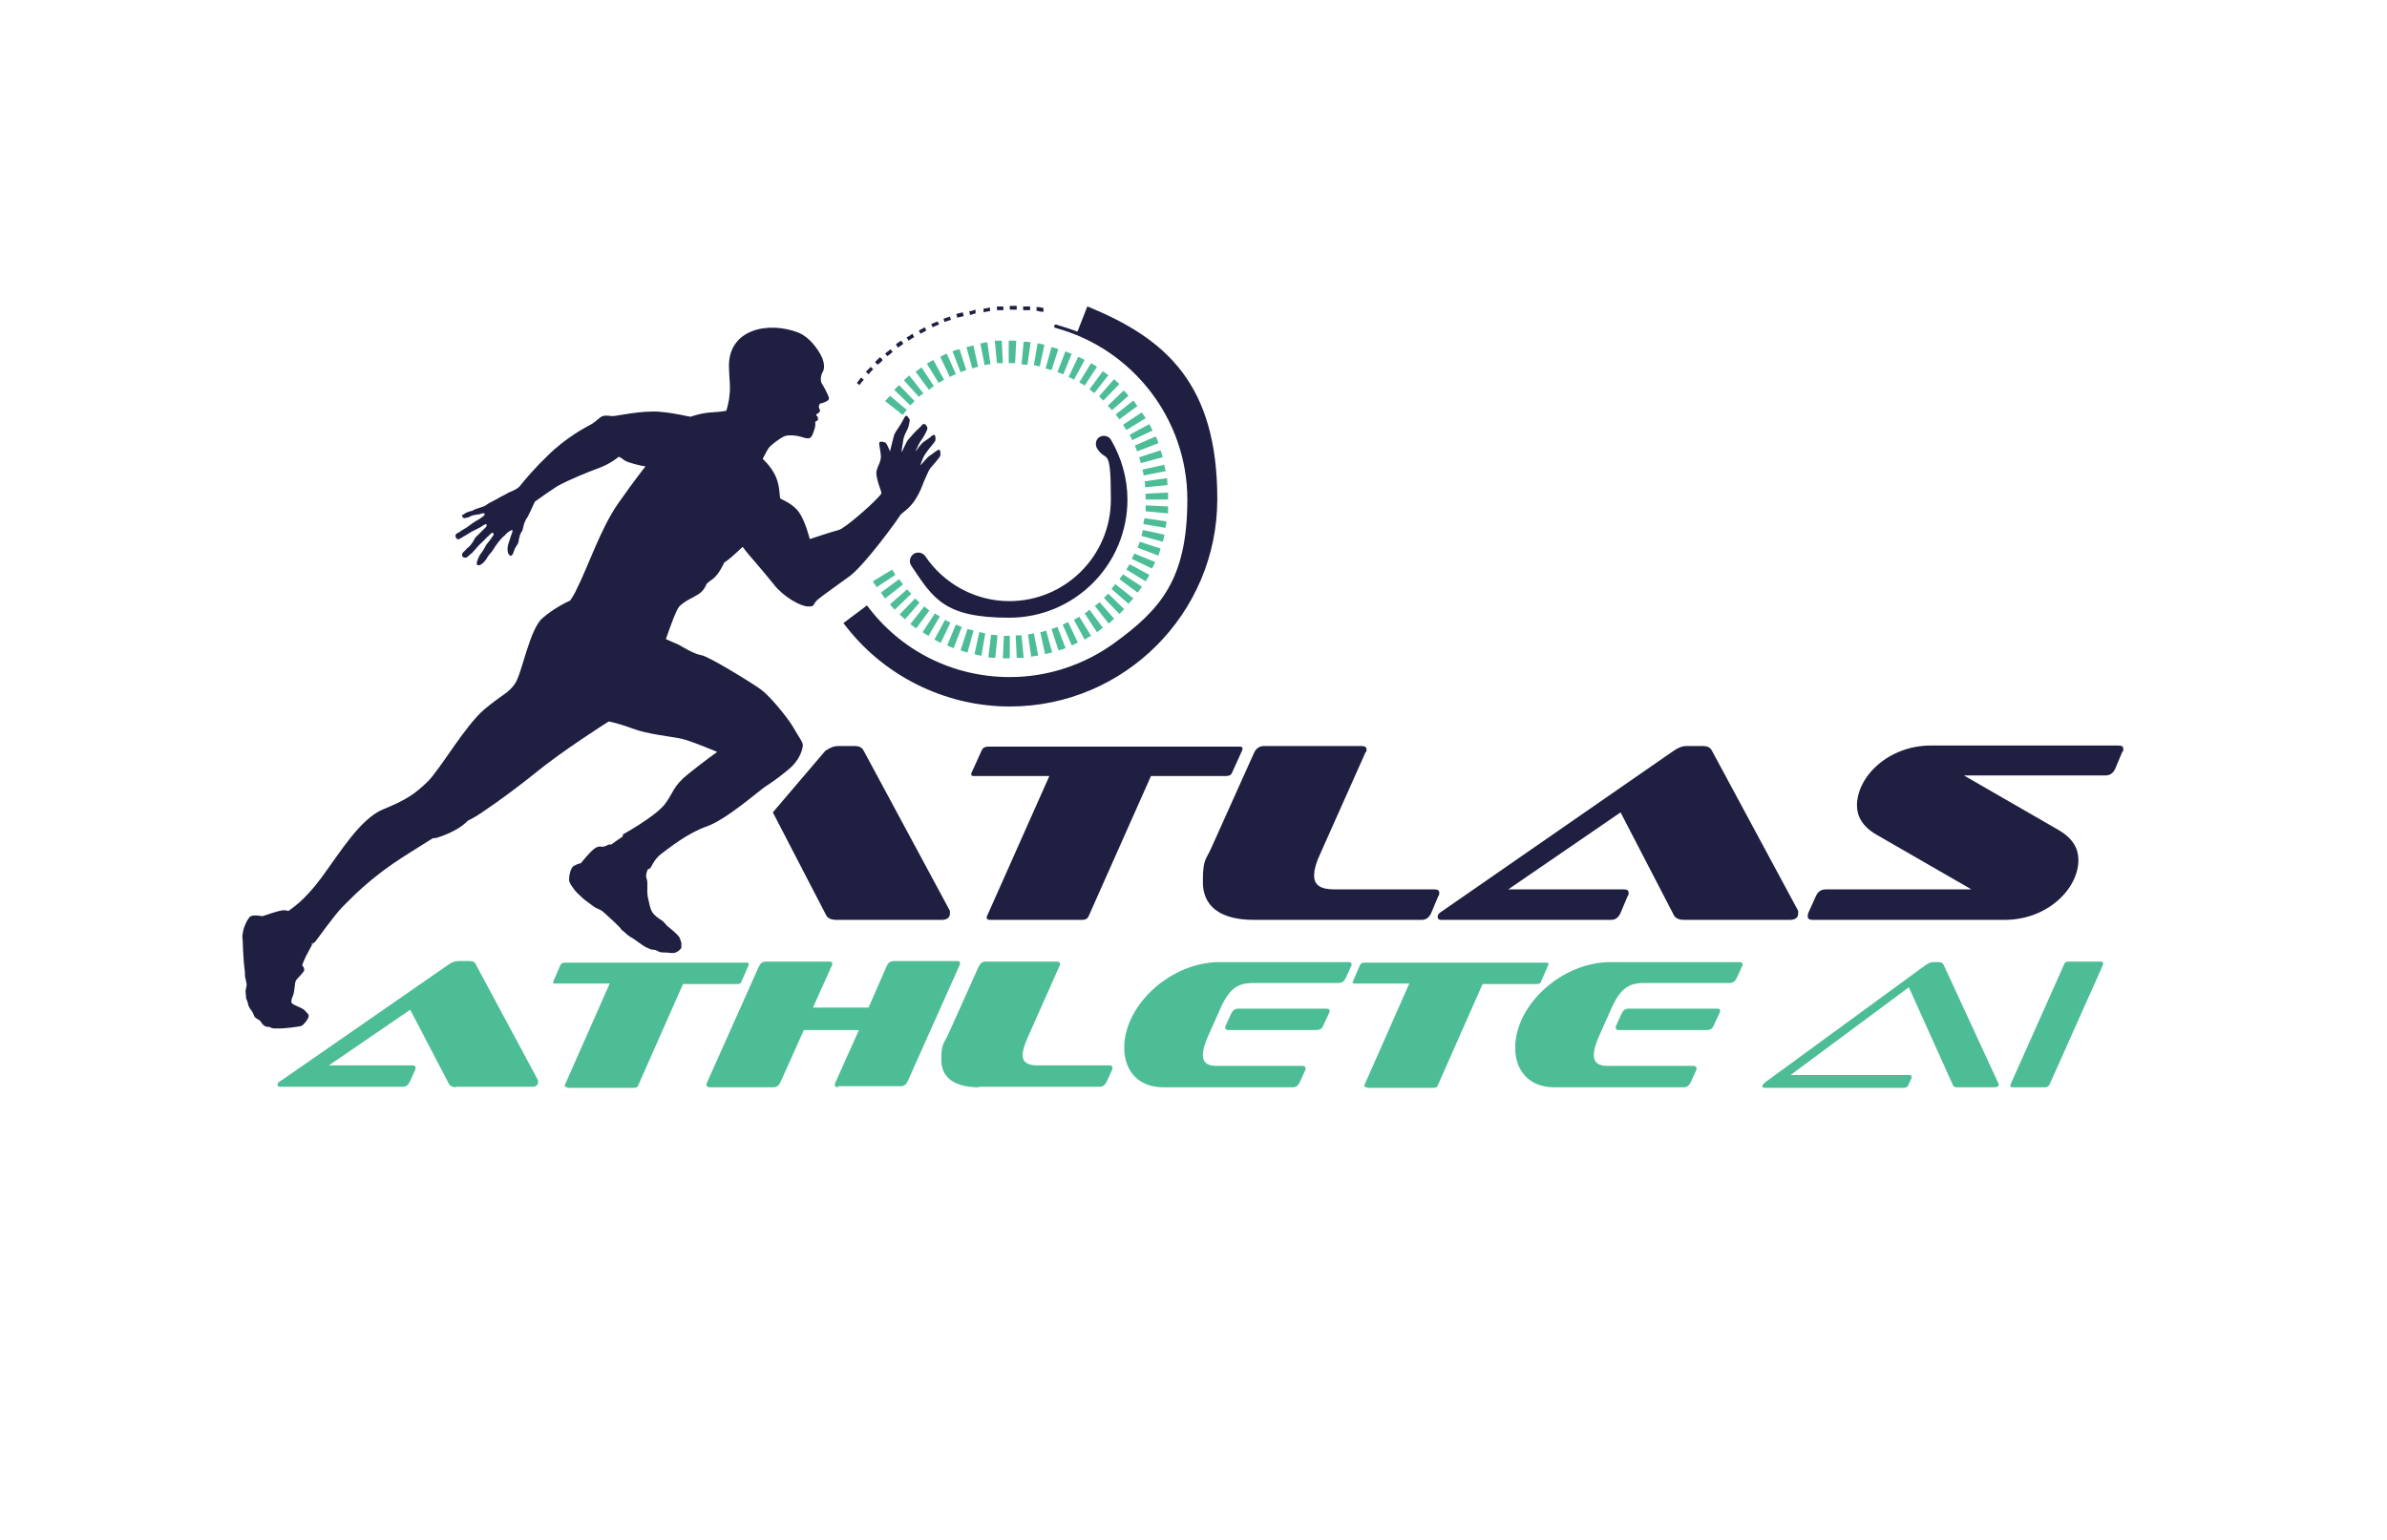
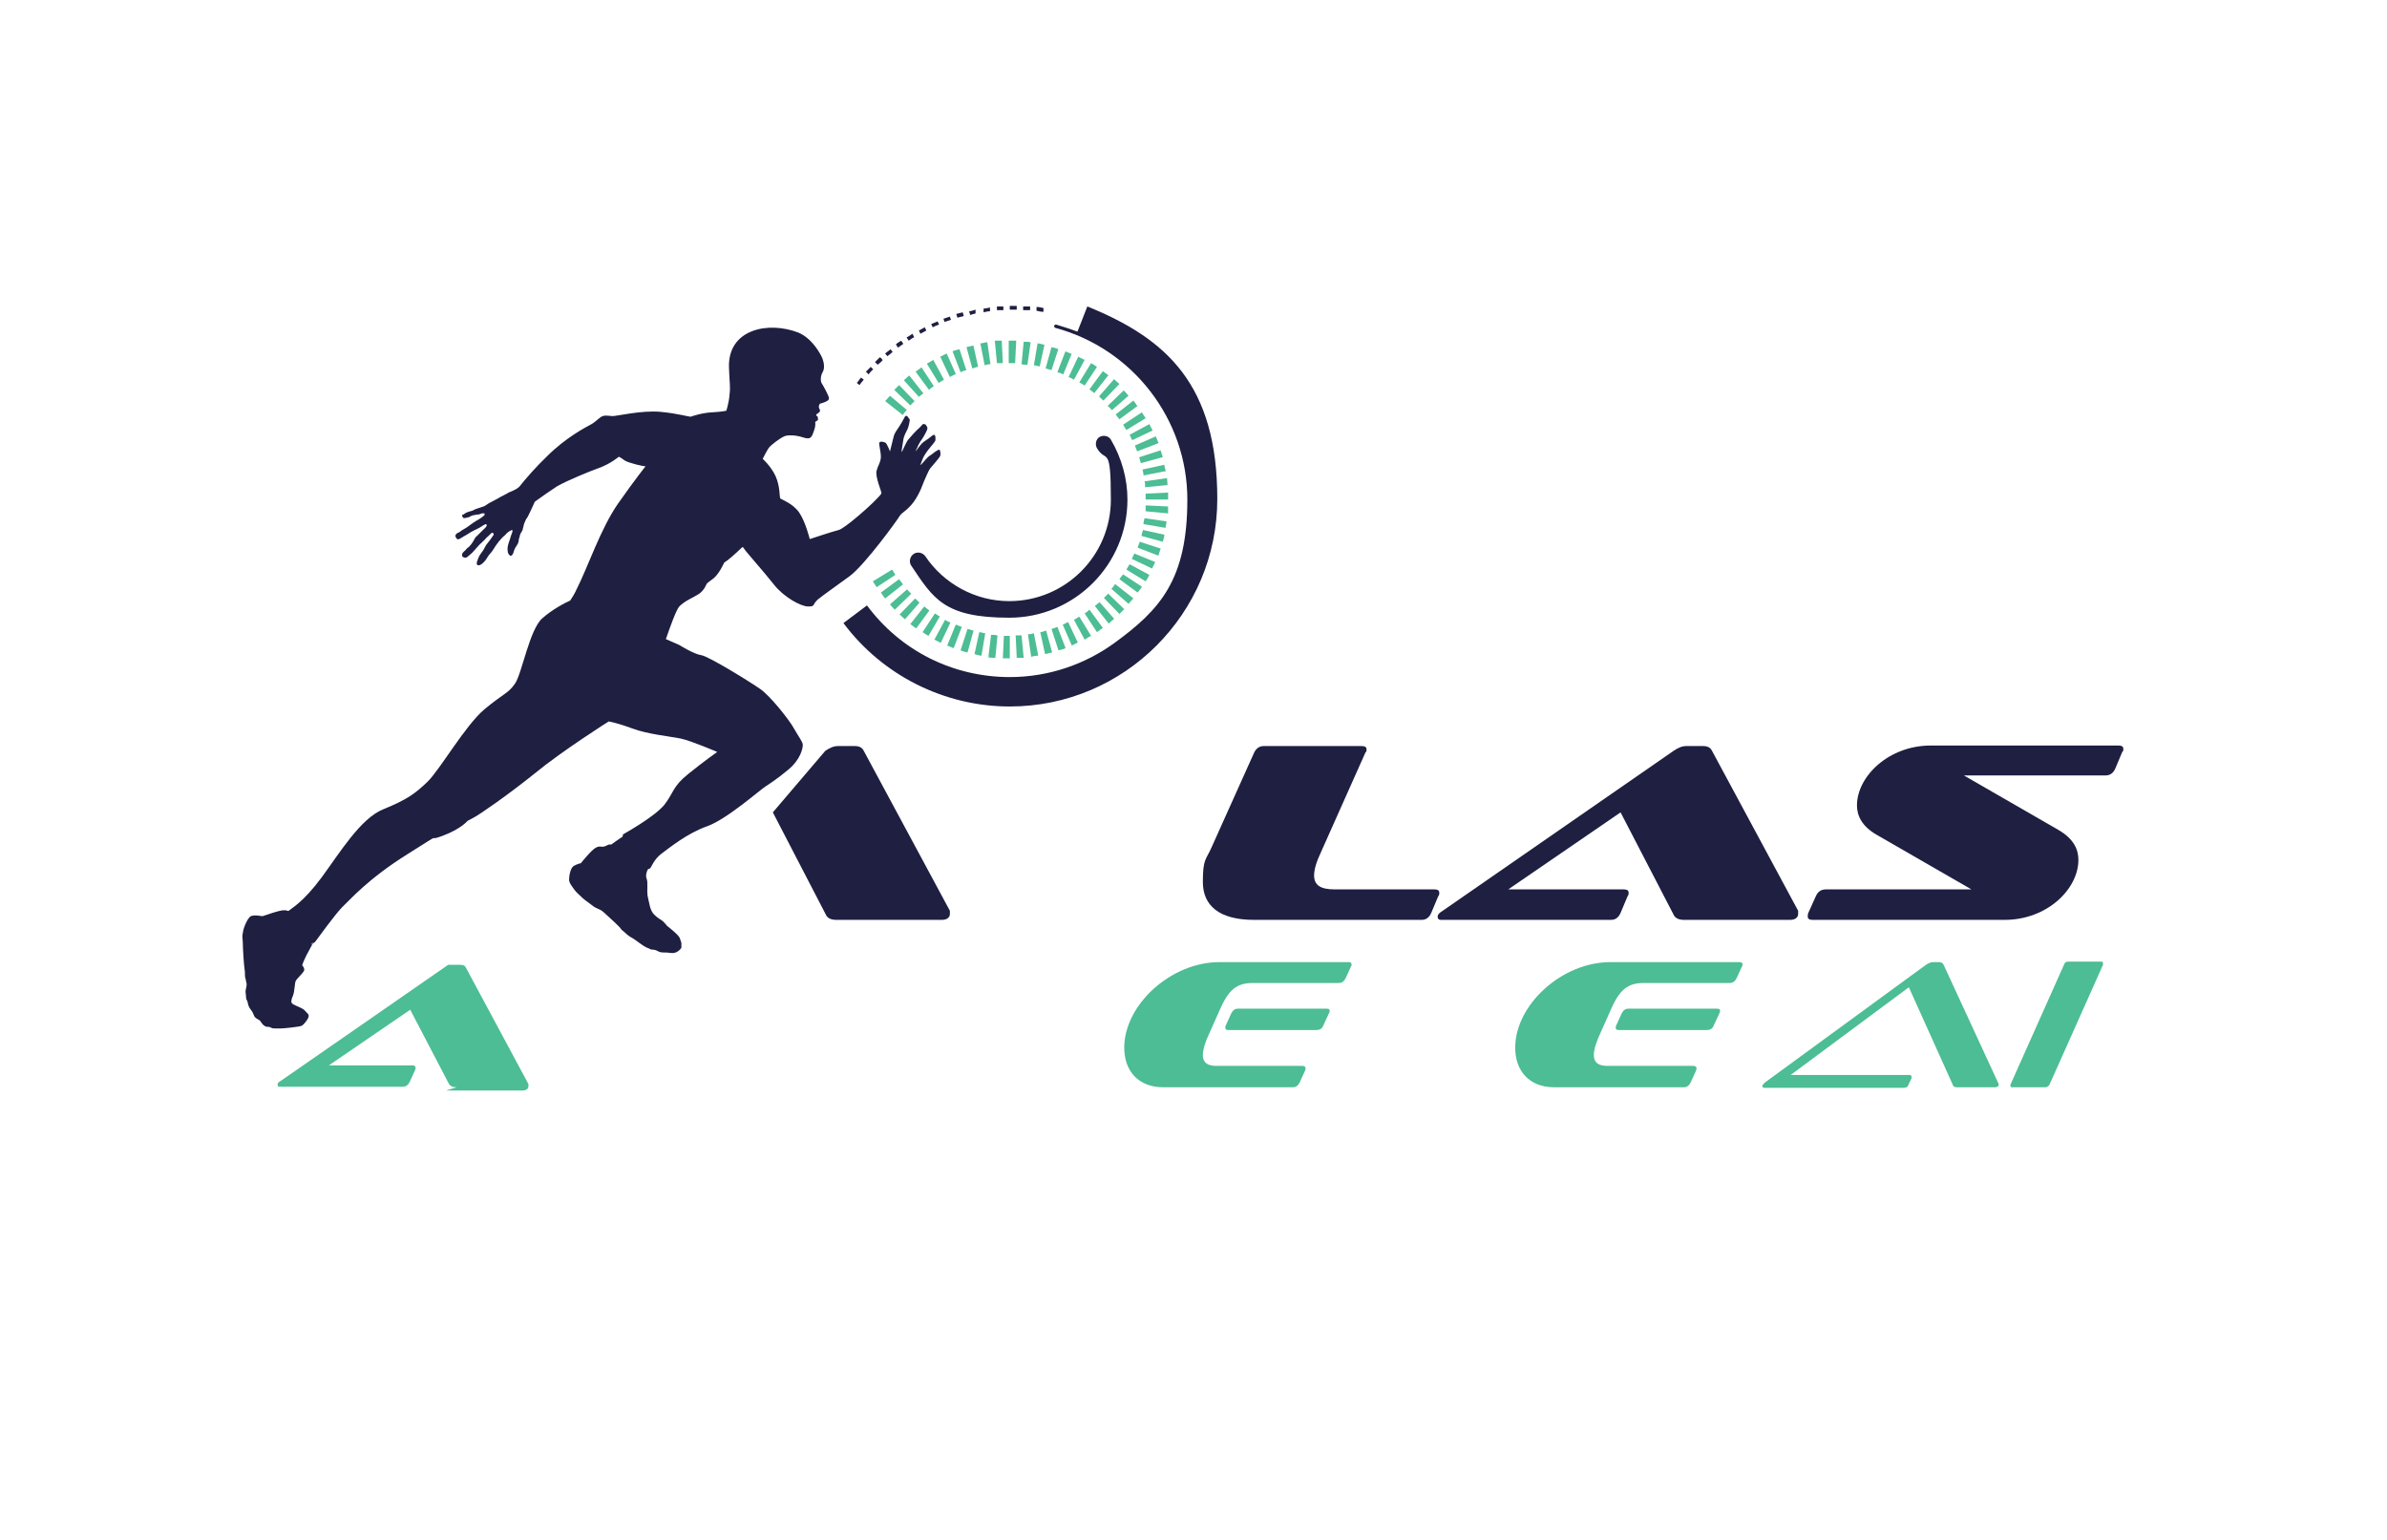
<svg xmlns="http://www.w3.org/2000/svg" id="Layer_1" version="1.1" viewBox="0 0 446.3 288">
  <defs>
    <style>
      .st0 {
        fill-rule: evenodd;
      }

      .st0, .st1 {
        fill: #1e1f41;
      }

      .st2 {
        fill: #4cbd94;
      }
    </style>
  </defs>
  <g>
    <path class="st1" d="M154.3,140.4c.9-.6,1.6-.9,2.4-.9h3.1c.9,0,1.4.3,1.7.9l16.1,29.9c0,.2,0,.4,0,.6,0,.6-.5,1.1-1.5,1.1h-19.7c-1,0-1.7-.3-2-1l-9.9-19.1" />
-     <path class="st1" d="M185.2,172c-.4,0-.7-.1-.7-.3s0-.2,0-.3l11.7-26.3h-13.9c-.5,0-.7,0-.7-.3v-.2l2-4.4c.2-.4.6-.6,1.2-.6h46.8c.4,0,.7,0,.7.3s0,.2,0,.3l-2,4.4c-.2.4-.6.5-1.1.5h-14l-11.7,26.3c-.2.4-.6.6-1.1.6h-17.1Z" />
    <path class="st1" d="M234.5,172c-6.6,0-9.6-2.7-9.6-7.1s.6-4.1,1.6-6.4l8-17.8c.4-.8,1-1.2,1.8-1.2h18.3c.6,0,.9.2.9.6s0,.4-.2.6l-8.3,18.6c-.9,1.9-1.3,3.3-1.3,4.4,0,1.8,1.2,2.6,3.8,2.6h18.7c.6,0,.9.2.9.6s0,.4-.2.7l-1.3,3.1c-.4.9-1,1.3-1.8,1.3h-31.2Z" />
    <path class="st1" d="M314.9,172c-1,0-1.7-.3-2-1l-9.9-19.1-21,14.4h21.6c.6,0,.9.2.9.6s0,.4-.2.7l-1.3,3.1c-.4.9-1,1.3-1.8,1.3h-31.8c-.4,0-.6-.2-.6-.6s.3-.7.8-1l43.3-30c.9-.6,1.6-.9,2.4-.9h3.1c.9,0,1.4.3,1.7.9l16.1,29.9c0,.2,0,.4,0,.6,0,.6-.5,1.1-1.5,1.1h-19.7Z" />
    <path class="st1" d="M338.9,172c-.6,0-.9-.2-.9-.6s0-.4.1-.7l1.4-3.1c.4-.9,1-1.3,1.9-1.3h27.2l-17.7-10.2c-2.8-1.6-3.7-3.6-3.7-5.5,0-5.4,5.9-11.2,13.8-11.2h35.1c.6,0,.9.2.9.6s0,.4-.2.6l-1.3,3.1c-.4.9-1,1.3-1.9,1.3h-26.4l17.7,10.2c2.9,1.7,3.7,3.7,3.7,5.6,0,5.4-5.8,11.2-13.8,11.2h-36Z" />
  </g>
  <g>
-     <path class="st2" d="M85.4,203.3c-.8,0-1.2-.2-1.5-.7l-7.2-13.8-15.2,10.4h15.6c.4,0,.6.2.6.4s0,.3-.1.5l-1,2.2c-.3.6-.7.9-1.3.9h-23c-.3,0-.4-.1-.4-.4s.2-.5.6-.7l31.3-21.7c.6-.4,1.2-.7,1.8-.7h2.2c.7,0,1,.2,1.2.7l11.6,21.6c0,.1,0,.3,0,.4,0,.4-.3.8-1.1.8h-14.3Z" />
-     <path class="st2" d="M106.1,203.3c-.3,0-.5-.1-.5-.2s0-.1,0-.2l8.4-19h-10.1c-.3,0-.5,0-.5-.2h0c0-.1,1.4-3.3,1.4-3.3.2-.3.4-.4.9-.4h33.8c.3,0,.5,0,.5.2s0,.1,0,.2l-1.4,3.2c-.1.3-.4.4-.8.4h-10.1l-8.4,19c-.1.3-.4.4-.8.4h-12.4Z" />
-     <path class="st2" d="M156.8,203.3c-.4,0-.7-.1-.7-.4s0-.3.1-.5l4.4-9.8h-10.3l-4.4,9.8c-.3.6-.7.9-1.3.9h-11.8c-.4,0-.7-.1-.7-.4s0-.3.1-.5l9.7-21.7c.3-.6.7-.9,1.3-.9h11.8c.4,0,.6.1.6.4s0,.3-.1.4l-3.5,7.8h10.4l3.4-7.8c.3-.6.7-.9,1.3-.9h11.8c.4,0,.6.1.6.4s0,.3-.1.4l-9.7,21.7c-.3.6-.7.9-1.3.9h-11.8Z" />
-     <path class="st2" d="M183,203.3c-4.8,0-7-2-7-5.1s.4-2.9,1.2-4.6l5.8-12.9c.3-.6.7-.9,1.3-.9h13.2c.4,0,.7.1.7.4s0,.3-.1.4l-6,13.5c-.6,1.4-.9,2.4-.9,3.2,0,1.3.9,1.9,2.7,1.9h13.5c.4,0,.6.2.6.4s0,.3-.1.5l-1,2.2c-.3.6-.7.9-1.3.9h-22.5Z" />
+     <path class="st2" d="M85.4,203.3c-.8,0-1.2-.2-1.5-.7l-7.2-13.8-15.2,10.4h15.6c.4,0,.6.2.6.4s0,.3-.1.5l-1,2.2c-.3.6-.7.9-1.3.9h-23c-.3,0-.4-.1-.4-.4s.2-.5.6-.7l31.3-21.7h2.2c.7,0,1,.2,1.2.7l11.6,21.6c0,.1,0,.3,0,.4,0,.4-.3.8-1.1.8h-14.3Z" />
    <path class="st2" d="M217.5,203.3c-4.7,0-7.3-3.1-7.3-7.4,0-8,8.7-16,17.8-16h24.1c.4,0,.6.1.6.4s0,.3-.1.4l-1,2.2c-.3.6-.7.9-1.3.9h-16c-3,0-4.6,1.1-6.4,5.4l-1.7,3.8c-.9,1.9-1.3,3.3-1.3,4.3,0,1.4.9,2,2.5,2h16.1c.4,0,.6.2.6.4s0,.3-.1.5l-1,2.2c-.3.6-.7.9-1.3.9h-24.2ZM229.7,192.6c-.4,0-.6-.1-.6-.4s0-.3.1-.5l1-2.2c.3-.6.7-.9,1.3-.9h16.4c.5,0,.7.1.7.3s0,.2,0,.3l-1.3,2.8c-.2.4-.6.6-1.2.6h-16.5Z" />
-     <path class="st2" d="M255.6,203.3c-.3,0-.5-.1-.5-.2s0-.1,0-.2l8.4-19h-10.1c-.3,0-.5,0-.5-.2h0c0-.1,1.4-3.3,1.4-3.3.2-.3.4-.4.9-.4h33.8c.3,0,.5,0,.5.2s0,.1,0,.2l-1.4,3.2c-.1.3-.4.4-.8.4h-10.1l-8.4,19c-.1.3-.4.4-.8.4h-12.4Z" />
    <path class="st2" d="M290.6,203.3c-4.7,0-7.3-3.1-7.3-7.4,0-8,8.7-16,17.8-16h24.1c.4,0,.6.1.6.4s0,.3-.1.4l-1,2.2c-.3.6-.7.9-1.3.9h-16c-3,0-4.6,1.1-6.4,5.4l-1.7,3.8c-.9,1.9-1.3,3.3-1.3,4.3,0,1.4.9,2,2.5,2h16.1c.4,0,.6.2.6.4s0,.3-.1.5l-1,2.2c-.3.6-.7.9-1.3.9h-24.2ZM302.7,192.6c-.4,0-.6-.1-.6-.4s0-.3.1-.5l1-2.2c.3-.6.7-.9,1.3-.9h16.4c.5,0,.7.1.7.3s0,.2,0,.3l-1.3,2.8c-.2.4-.6.6-1.2.6h-16.5Z" />
    <path class="st2" d="M365.9,203.3c-.4,0-.7-.1-.8-.5l-8.2-18.2-22.1,16.4h22.2c.2,0,.4.1.4.3s0,.2,0,.3l-.6,1.3c-.1.3-.4.5-.8.5h-26.1c-.2,0-.4-.1-.4-.3s.2-.4.5-.7l30.1-22c.5-.3.9-.5,1.3-.5h1.1c.4,0,.7.1.9.5l10.3,22.3s0,.1,0,.2c0,.2-.3.4-.7.4h-7.2Z" />
    <path class="st2" d="M376.2,203.3c-.2,0-.3-.1-.3-.2s0-.2,0-.3l10-22.4c.1-.4.4-.6.8-.6h6.1c.2,0,.4,0,.4.3s0,.1,0,.3l-10,22.4c-.2.3-.4.5-.8.5h-6.1Z" />
  </g>
  <path class="st1" d="M210.8,93.4c0,12.2-9.9,22.1-22.1,22.1s-14.2-3.6-18.3-9.7c-.5-.7-.3-1.7.4-2.2.7-.5,1.7-.3,2.2.4,3.5,5.2,9.4,8.4,15.7,8.4,10.5,0,19-8.5,19-19s-.9-6.7-2.6-9.6c-.4-.7-.2-1.7.5-2.1.7-.4,1.7-.2,2.1.5,2,3.4,3.1,7.3,3.1,11.2Z" />
  <path class="st1" d="M195.1,57.6v.7c-.5,0-.9-.1-1.3-.2v-.7c.5,0,.9.1,1.3.2ZM192.6,57.3v.7c-.5,0-.9,0-1.3,0v-.7c.5,0,.9,0,1.3,0ZM190.1,57.2v.7s-.5,0-.5,0c-.3,0-.5,0-.8,0v-.7c.2,0,.5,0,.8,0h.5ZM187.6,58c-.4,0-.8,0-1.2,0v-.7c.4,0,.8,0,1.2,0v.7ZM185.1,58.2c-.4,0-.8.1-1.2.2v-.7c.3,0,.7-.1,1.2-.2v.7ZM182.6,58.6c-.4,0-.8.2-1.2.3l-.2-.7c.4,0,.8-.2,1.2-.3v.7ZM180.2,59.1c-.4.1-.8.2-1.2.3l-.2-.7c.4-.1.8-.2,1.2-.3l.2.7ZM177.8,59.8c-.4.1-.8.3-1.2.4l-.2-.6c.4-.1.8-.3,1.2-.4l.2.6ZM175.5,60.7c-.4.2-.8.3-1.1.5l-.3-.6c.4-.2.8-.3,1.2-.5l.3.6ZM173.2,61.8c-.4.2-.7.4-1.1.6l-.3-.6c.4-.2.7-.4,1.1-.6l.3.6ZM171,63c-.4.2-.7.4-1.1.7l-.4-.6c.4-.2.7-.4,1.1-.7l.3.6ZM168.9,64.3c-.3.2-.7.5-1,.7l-.4-.6c.3-.3.7-.5,1-.7l.4.6ZM166.9,65.8c-.3.3-.6.5-1,.8l-.4-.5c.3-.3.7-.5,1-.8l.4.5ZM165,67.4c-.3.3-.6.6-.9.8l-.5-.5c.3-.3.6-.6.9-.9l.3.2.2.3ZM163.2,69.1c-.3.3-.6.6-.8.9l-.5-.5c.3-.3.6-.6.9-.9l.5.5ZM161.5,71c-.3.3-.5.6-.8,1l-.5-.4c.3-.3.5-.7.8-1l.5.4Z" />
  <path class="st2" d="M218.4,93.4h-4.2c0-.4,0-.8,0-1.1l4.2-.2c0,.4,0,.9,0,1.3ZM218.4,94.7c0,.4,0,.9,0,1.3l-4.2-.4c0-.4,0-.8,0-1.1l4.2.2ZM218.3,90.7l-4.2.4c0-.4,0-.8-.1-1.1l4.2-.6c0,.4.1.9.1,1.3ZM218.1,97.4c0,.4-.1.9-.2,1.3l-4.1-.7c0-.4.1-.8.2-1.1l4.2.6ZM217.9,88.1l-4.1.8c0-.4-.1-.8-.2-1.1l4.1-.9c0,.4.2.9.3,1.3ZM217.7,100c0,.4-.2.9-.3,1.3l-4-1.1c.1-.4.2-.7.3-1.1l4.1.9ZM217.3,85.5l-4,1.1c-.1-.4-.2-.7-.3-1.1l4-1.3c.1.4.3.8.4,1.3ZM217,102.6c-.1.4-.3.8-.4,1.3l-3.9-1.5c.1-.4.3-.7.4-1.1l4,1.3ZM216.5,82.9l-3.9,1.5c-.1-.4-.3-.7-.4-1.1l3.9-1.7c.2.4.3.8.5,1.2ZM216,105.1c-.2.4-.4.8-.6,1.2l-3.8-1.8c.2-.3.3-.7.5-1l3.9,1.6ZM215.5,80.5l-3.8,1.8c-.2-.3-.3-.7-.5-1l3.7-2c.2.4.4.8.6,1.2ZM214.9,107.5c-.2.4-.4.8-.7,1.2l-3.6-2.2c.2-.3.4-.7.6-1l3.7,2ZM214.2,78.2l-3.6,2.2c-.2-.3-.4-.6-.6-1l3.5-2.3c.2.4.5.7.7,1.1ZM213.5,109.7c-.2.4-.5.7-.8,1.1l-3.4-2.5c.2-.3.4-.6.7-.9l3.5,2.3ZM212.7,75.9l-3.4,2.5c-.2-.3-.5-.6-.7-.9l3.3-2.6c.3.3.5.7.8,1.1ZM211.9,111.9c-.3.3-.6.7-.9,1l-3.2-2.8c.3-.3.5-.6.7-.9l3.3,2.6ZM211.1,73.9l-3.2,2.8c-.3-.3-.5-.6-.8-.8l3-2.9c.3.3.6.6.9,1ZM210.2,113.9c-.3.3-.6.6-.9.9l-2.9-3c.3-.3.5-.5.8-.8l3,2.9ZM209.2,71.9l-2.9,3c-.3-.3-.6-.5-.8-.8l2.8-3.2c.3.3.7.6,1,.9ZM208.3,115.7c-.3.3-.7.6-1,.9l-2.6-3.3c.3-.2.6-.5.9-.7l2.8,3.2ZM207.2,70.2l-2.6,3.3c-.3-.2-.6-.5-.9-.7l2.5-3.4c.4.3.7.5,1.1.8ZM206.2,117.4c-.4.3-.7.5-1.1.8l-2.3-3.5c.3-.2.6-.4.9-.7l2.5,3.4ZM205.1,68.6l-2.3,3.5c-.3-.2-.6-.4-1-.6l2.2-3.6c.4.2.8.5,1.1.7ZM204,118.9c-.4.2-.8.4-1.2.7l-2-3.7c.3-.2.7-.4,1-.6l2.2,3.6ZM202.8,67.3l-2,3.7c-.3-.2-.7-.4-1-.5l1.8-3.8c.4.2.8.4,1.2.6ZM201.6,120.1c-.4.2-.8.4-1.2.6l-1.7-3.9c.4-.2.7-.3,1-.5l1.8,3.8ZM200.4,66.1l-1.6,3.9c-.4-.2-.7-.3-1.1-.4l1.5-3.9c.4.2.8.3,1.2.5ZM199.2,121.2c-.4.2-.8.3-1.3.4l-1.3-4c.4-.1.7-.2,1.1-.4l1.5,3.9ZM197.9,65.2l-1.3,4c-.4-.1-.7-.2-1.1-.3l1.1-4c.4.1.9.2,1.3.4ZM196.7,122c-.4.1-.9.2-1.3.3l-.9-4.1c.4,0,.7-.2,1.1-.3l1.1,4ZM195.3,64.4l-.9,4.1c-.4,0-.7-.2-1.1-.2l.7-4.1c.4,0,.9.2,1.3.3ZM194.1,122.6c-.4,0-.9.1-1.3.2l-.6-4.2c.4,0,.8-.1,1.1-.2l.8,4.1ZM192.7,64l-.6,4.2c-.4,0-.8,0-1.1-.1l.4-4.2c.4,0,.9,0,1.3.1ZM191.4,123c-.4,0-.9,0-1.3,0l-.2-4.2c.4,0,.8,0,1.1,0l.4,4.2ZM190,63.7l-.2,4.2c-.4,0-.8,0-1.1,0h-.1v-4.2h.1c.4,0,.9,0,1.3,0ZM188.8,123.1h0c-.4,0-.8,0-1.3,0l.2-4.2c.4,0,.7,0,1.1,0v4.2ZM187.5,67.9c-.4,0-.8,0-1.1,0l-.4-4.2c.4,0,.9,0,1.3,0l.2,4.2ZM186.5,118.8l-.4,4.2c-.4,0-.9,0-1.3-.1l.5-4.2c.4,0,.8,0,1.1.1ZM185.2,68.1c-.4,0-.8.1-1.1.2l-.8-4.1c.4,0,.9-.2,1.3-.2l.6,4.2ZM184.2,118.5l-.7,4.1c-.4,0-.9-.2-1.3-.3l.9-4.1c.4,0,.7.2,1.1.2ZM182.9,68.6c-.4,0-.7.2-1.1.3l-1.1-4c.4-.1.9-.2,1.3-.3l.9,4.1ZM182,118l-1.1,4c-.4-.1-.9-.2-1.3-.4l1.3-4c.4.1.7.2,1.1.3ZM180.7,69.2c-.4.1-.7.2-1.1.4l-1.5-3.9c.4-.2.8-.3,1.3-.4l1.3,4ZM179.8,117.3l-1.5,3.9c-.4-.2-.8-.3-1.2-.5l1.6-3.9c.4.1.7.3,1.1.4ZM178.6,70c-.4.2-.7.3-1,.5l-1.8-3.8c.4-.2.8-.4,1.2-.6l1.7,3.8ZM177.7,116.4l-1.8,3.8c-.4-.2-.8-.4-1.2-.6l2-3.7c.3.2.7.4,1,.5ZM176.5,71c-.3.2-.7.4-1,.6l-2.2-3.6c.4-.2.8-.5,1.2-.7l2,3.7ZM175.7,115.3l-2.1,3.6c-.4-.2-.8-.5-1.1-.7l2.3-3.5c.3.2.6.4,1,.6ZM174.6,72.2c-.3.2-.6.4-.9.7l-2.5-3.4c.4-.3.7-.5,1.1-.8l2.3,3.5ZM173.8,114.1l-2.5,3.4c-.4-.3-.7-.5-1.1-.8l2.6-3.3c.3.2.6.5.9.7ZM172.7,73.5c-.3.2-.6.5-.9.7l-2.8-3.1c.3-.3.7-.6,1-.9l2.6,3.3ZM172,112.6l-2.8,3.2c-.3-.3-.7-.6-1-.9l2.9-3c.3.3.6.5.8.8ZM171,75c-.3.3-.5.5-.8.8l-3-2.9c.3-.3.6-.6.9-.9l2.9,3ZM170.3,111.1l-3,2.9c-.3-.3-.6-.6-.9-1l3.2-2.8c.3.3.5.6.8.8ZM169.5,76.7c-.3.3-.5.6-.7.9l-3.3-2.6c.3-.3.6-.7.9-1l3.2,2.7ZM168.8,109.3l-3.3,2.6c-.3-.3-.5-.7-.8-1.1l3.4-2.5c.2.3.5.6.7.9ZM167.4,107.5l-3.5,2.3c-.2-.4-.5-.7-.7-1.1l3.6-2.2c.2.3.4.6.6,1Z" />
  <path class="st1" d="M201.4,62c-1.3-.5-2.6-.9-3.9-1.3-.2,0-.3,0-.4.2,0,.2,0,.3.2.4,14.5,3.9,24.7,17.1,24.7,32.1s-5.1,20.6-13.6,26.8c0,0,0,0,0,0-5.5,4-12.3,6.4-19.6,6.4-10.6,0-20.4-4.9-26.7-13.4l-4.4,3.3c7.3,9.8,18.9,15.6,31.1,15.6,21.4,0,38.8-17.4,38.8-38.8s-9.5-30-24.3-36l-1.8,4.6Z" />
  <path class="st0" d="M106.6,112.3c.4-.6.8-1.2,1.2-2.1,2.1-4.1,4.5-11.4,7.8-16.1,3.3-4.7,5.1-6.9,5.1-6.9-.4,0-3.1-.6-3.9-1.1-.8-.6-1.1-.7-1.1-.7,0,0-1.5,1.3-3.7,2.1-2.2.8-5.8,2.3-7.8,3.4-1.1.7-2.8,1.9-4.2,2.9,0,0,0,0,0,0-.2.4-1.4,3.2-1.6,3.2-.1.3-.3.6-.4.9-.1.4-.2.8-.3,1.2-.1.3-.4.6-.5,1,0,.3-.2.6-.2.8,0,.3-.1.6-.2.8-.2.3-.3.5-.5.8-.1.2-.2.5-.3.8,0,.2-.4.8-.6.6-.5-.3-.5-.9-.5-1.3,0-.8.4-1.5.6-2.3.1-.4.4-.8.3-1.2,0,0,0,0,0,0,0,0-.2,0-.3.1-.2.1-.4.2-.5.3-.2.2-.4.3-.5.5-.9.7-1.7,1.8-2.3,2.8-.3.5-.7.8-1,1.3-.3.6-1.2,1.7-1.8,1.6-.6-.1,0-1.2.1-1.5.2-.5.6-.9.9-1.4.2-.3.3-.6.5-.9.5-.6,1-1.3,1.4-1.9,0-.2,0-.3-.3-.4-.3.2-.6.6-1,.9-.3.3-.5.6-.8.8,0,.1-.2.2-.3.3-.1.1-.2.2-.4.4-.3.3-.5.6-.8.9-.2.2-.4.5-.7.7-.5.4-.8.9-1.3.6,0,0-.2,0-.2-.1-.3-.4,0-.8.5-1.2.2-.2.3-.4.5-.5.4-.3.9-1,1.1-1.4.1-.2.3-.6.6-.8.4-.4.7-.7,1.1-1.1.2-.2.6-.5.7-.8,0,0,0-.2-.1-.3-.3,0-.9.5-1.3.7-.4.2-.8.4-1.2.6-.6.3-1.1.7-1.7,1-.4.2-1.1.9-1.4.3-.4-.6.1-.9.6-1.1.1-.1.3-.2.4-.3.3-.2.7-.4,1-.6.4-.3.7-.5,1.1-.8.7-.5,1.5-.8,2.2-1.5,0-.1,0-.2,0-.3-.4-.1-.8.1-1.1.2-.2,0-.5,0-.7.1-.4,0-.8.2-1.1.4-.3,0-1,.4-1.2,0,0-.1-.2-.3,0-.5,0,0,.1,0,.2,0,.1-.1.2-.2.4-.3.4-.2.8-.3,1.2-.4.2-.1.4-.2.6-.3.3-.1.6-.2.9-.3.3-.1.7-.2,1-.4.2-.1.4-.3.6-.4.6-.3,1.1-.6,1.7-.9.6-.4,1.4-.7,2-1.1.4-.2,1.4-.5,2-1.1h0c1.2-1.5,3.1-3.7,5.2-5.7,3.5-3.5,7.2-5.4,8.3-6,1-.6,1.5-1.3,2.1-1.5.6-.2,1.3,0,1.9,0,.7,0,5.4-1.1,8.8-.8,3.4.3,5.5,1,5.8.9.3-.1,2-.7,3.9-.8,1.9-.1,2.7-.3,2.7-.3,0,0,.5-1.5.6-3,.2-1.5,0-2.1-.1-5-.3-7.3,7.4-8.8,13-6.6,2.6,1.1,4.2,4.1,4.5,4.9.3.8.4,1.9,0,2.5-.4.7-.4,1.6-.2,2,.2.3,1.4,2.4,1.4,2.9,0,.5-1.1.8-1.4.9-.4,0-.5.4-.5.7,0,.3.3.5.2.8-.1.3-.7.5-.7.7,0,.2.3.2.3.4,0,.3.2.5-.2.7-.3.2-.3.2-.3.2,0,0,.2.5-.2,1.6-.4,1.1-.5,1.8-2,1.3-1.5-.5-3-.5-3.6-.2-.7.3-2.5,1.6-2.9,2.2-.4.6-1.1,2-1.1,2,0,0,1.5,1.3,2.4,3.2.9,2,.7,3.9.9,4.2.2.2,2.3.9,3.5,2.6,1.2,1.7,2,5,2,5,0,0,4.2-1.4,5.4-1.7,1.2-.3,6.1-4.7,7-5.7,1-1,1-1.1,1-1.3,0-.2-1.2-3-.9-4.1.3-1.1.7-1.4.8-2.5,0-1.1-.4-2.4-.3-2.7.1-.3.5-.2.6-.2,0,0,.2,0,.6.2.3.3.8,1.6.8,1.6,0,0,.6-2.4.7-2.8.1-.4.3-.8.8-1.5.5-.7,1.2-2,1.3-2.2.1-.2.4-.2.5,0,.1.1.2.3.2.3,0,0,.1,0,.2.3,0,.2-.2,1.3-.4,1.7-.2.4-.7,1.3-.8,2-.1.7-.4,2.3-.3,2.3.1,0,.8-1.9,1.3-2.4.4-.5,1.4-1.6,2-2.1.6-.6.6-.8.9-.7.3,0,.4.3.4.3,0,0,.2.2.2.5,0,.3-.6,1.4-1,2-.4.5-.8,1.3-.9,1.6-.2.3-.3.7-.3.7,0,0,.9-1.3,1.4-1.7.5-.4,1.1-.7,1.5-1.1.4-.3.6-.4.7-.2.1.2.1.3.1.4,0,0,0,.3,0,.5,0,.2-.6.9-1.1,1.5-.5.6-1.1,1.5-1.2,1.8-.1.3-.7,1.6-.4,1.3.3-.3,1.2-1.4,1.5-1.6.3-.2.9-.6,1.1-.8.2-.1.7-.5.8-.4.2,0,.2.4.2.4,0,0,.1.3,0,.7-.1.4-1.6,2-1.9,2.4-.3.4-.9,1.9-1.1,2.3-.2.4-.7,2.2-2,4-1.3,1.7-2.2,1.9-2.6,2.6-.4.7-6.4,9-9.3,11.2-3,2.2-4.9,3.5-6,4.4-1.1,1-.4,1.3-1.8,1.3-1.4,0-4.6-1.8-6.4-4.1-1.8-2.3-5.2-6.1-5.5-6.6-.3-.5-.4-.4-.4-.4,0,0-2,1.9-2.7,2.4-.7.5-.7.5-.7.5,0,0-1,2.3-2.2,3.1-1.1.8-1.1.9-1.1.9,0,0-.4,1.2-1.5,1.9-1.1.7-2.5,1.2-3.6,2.3-.6.7-1.7,3.8-2.5,6.1l2.5,1.1s2.7,1.7,4.1,1.9c1.4.2,9.3,5.1,11,6.3,1.8,1.2,5.5,5.8,6.4,7.5.9,1.6,1.6,2.4,1.6,3s-.4,2.7-2.7,4.6c-2.3,1.9-3.3,2.5-4.2,3.1-1,.6-7.3,6.2-11,7.5-3.7,1.3-7,4-8.5,5.1-1.5,1.1-2,2.8-2.2,2.8-.2,0-.4.2-.4.2,0,0-.5,1-.2,1.7.3.7,0,2.1.2,3.3.3,1.2.4,2.6,1.2,3.4.8.8,1.1.8,1.7,1.3.5.5.7.8.7.8,0,0,2.2,1.7,2.4,2.3q.2.6.3.9c0,.3,0,.5,0,.9-.2.4-.9,1-1.6,1s-.8-.1-1.4-.1-1,0-1.5-.3c-.5-.3-1-.2-1.3-.3-.2-.2-.6-.2-1.2-.6-.6-.4-1-.7-1.7-1.2-.7-.5-.8-.4-1.5-1-.6-.6-1-.8-1.1-1,0-.2-2.3-2.3-3.2-3.1-.9-.8-1.2-.5-2.3-1.4-1.1-.8-1.5-1.1-2-1.6-.5-.5-.5-.4-1.1-1.1-.5-.7-1.1-1.4-1.1-2,0-.6.2-2.2.9-2.6.7-.4,1.3-.5,1.3-.5,0,0,2-2.5,2.8-2.9.8-.4.9-.1,1.4-.2.4,0,.9-.4,1.1-.4.2,0,.4,0,.4,0,0,0,1.8-1.3,2-1.4.2,0,.1-.4.2-.5,0,0,5.8-3.2,7.7-5.5,1.8-2.3,1.5-3.4,4.5-5.8,3.1-2.5,5.4-4.1,5.4-4.1,0,0-4.9-2.1-6.8-2.5-1.9-.4-6.2-.8-9.1-1.9-3-1.1-4.4-1.3-4.4-1.3,0,0-8.7,5.5-13.8,9.7-5.1,4.1-10.2,7.6-11.3,8.2-1.1.6-1.3.7-1.3.7,0,0-1.2,1.5-4.7,2.8-3.4,1.3,1-1.3-6.5,3.4-7.5,4.7-10.8,8.6-12.2,9.9-1.3,1.3-4.7,6-5,6.4-.2.3-.4.3-.5.4-.1.2-.3.5-.5.9-1.3,2.3-1.5,3.2-1.5,3.2,0,0,.6.6.3,1.1-.3.5-1.3,1.4-1.5,1.8-.2.3-.2,1.9-.5,2.7-.4.9-.4,1.3-.2,1.5.2.3,1.7.8,2.1,1.1.4.3.6.6.6.6,0,0,.5.3.4.8-.1.5-.9,1.5-1.3,1.7-.4.2-3.4.5-3.9.5s-.4,0-1.1,0c-.7,0-.7-.2-1.1-.3-.5,0-.6,0-1-.3-.4-.3-.6-.9-.9-1-.3-.2-.8-.4-.9-.8-.2-.4-.2-.6-.6-1.1-.4-.5-.5-.9-.6-1.4-.1-.5-.3-.4-.3-1s-.2-.9,0-1.6c.2-.7.1-1,0-1.3,0-.4-.2-.6-.2-1.1,0-.5,0-.8-.1-1.4-.1-.6-.3-3.7-.3-4.6,0-.9-.2-1.2,0-1.9,0-.7.8-2.8,1.5-3.2.8-.3,1.8,0,2.2,0,.4-.1,3.3-1.2,4.1-1.1.7,0,.6.3.9,0,.3-.3,2.6-1.5,6-6.1,3.4-4.6,7.3-11.1,11.6-12.8,4.4-1.8,5.9-2.9,8.2-5.1,2.3-2.2,7.1-10.6,10.7-13.6,3.6-3,4.4-2.9,5.7-4.8,1.3-1.9,2.7-10.1,5.1-12.2,1.8-1.6,4.2-2.9,5.6-3.5h0ZM58.3,176.6c.5-1-.1,0-.1,0,0,0,0,0,.1,0h0Z" />
</svg>